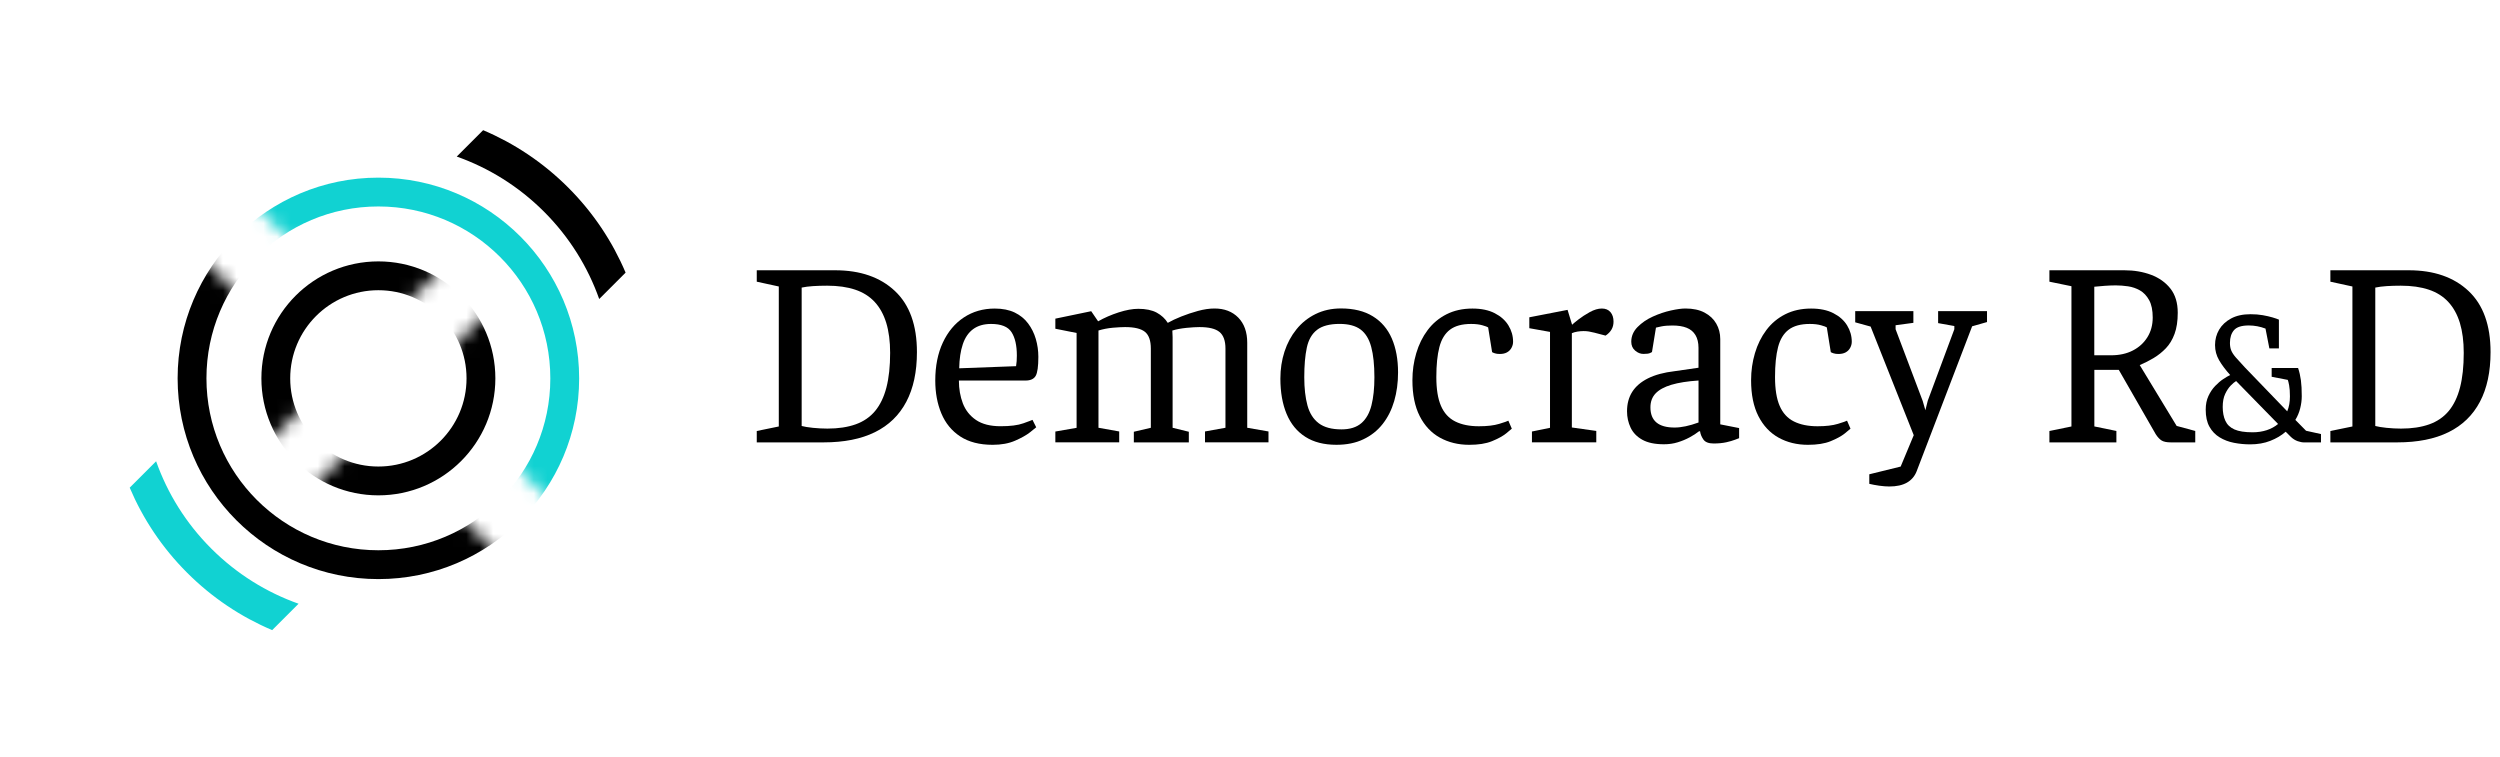
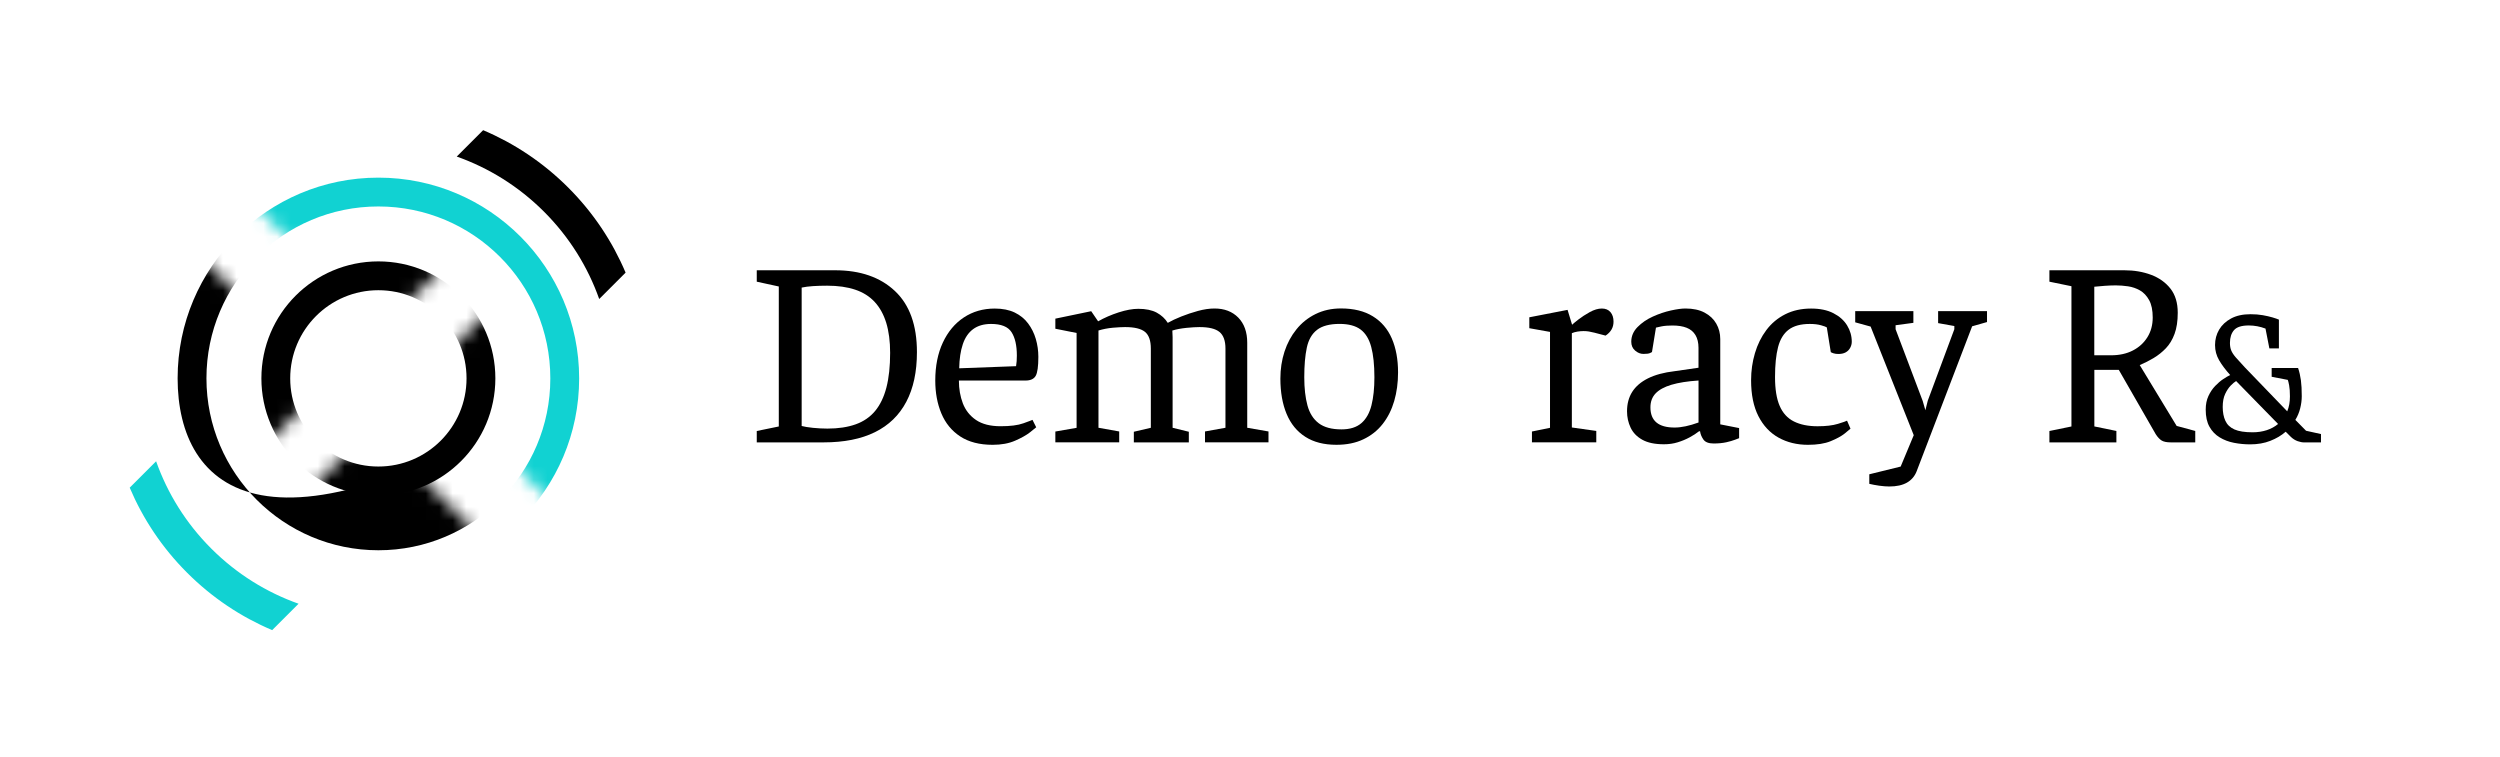
<svg xmlns="http://www.w3.org/2000/svg" width="185" height="56" viewBox="0 0 185 56" fill="none">
  <mask id="mask0_1103_184" style="mask-type:luminance" maskUnits="userSpaceOnUse" x="15" y="0" width="42" height="41">
    <path d="M28 0L15.828 12.173L43.829 40.174L56.001 28.001L28 0Z" fill="white" />
  </mask>
  <g mask="url(#mask0_1103_184)">
    <path fill-rule="evenodd" clip-rule="evenodd" d="M28 15.278C20.973 15.278 15.277 20.974 15.277 28.002C15.277 35.029 20.973 40.725 28 40.725C35.027 40.725 40.724 35.029 40.724 28.002C40.724 20.974 35.027 15.278 28 15.278ZM13.143 28.002C13.143 19.796 19.795 13.145 28 13.145C36.205 13.145 42.857 19.796 42.857 28.002C42.857 36.207 36.205 42.859 28 42.859C19.795 42.859 13.143 36.207 13.143 28.002Z" fill="#11D2D2" />
  </g>
  <mask id="mask1_1103_184" style="mask-type:luminance" maskUnits="userSpaceOnUse" x="0" y="16" width="40" height="40">
    <path d="M0 27.998L28.001 55.999L39.924 44.077L11.922 16.073L0 27.998Z" fill="white" />
  </mask>
  <g mask="url(#mask1_1103_184)">
-     <path fill-rule="evenodd" clip-rule="evenodd" d="M28.001 15.272C20.974 15.272 15.277 20.969 15.277 27.996C15.277 35.023 20.974 40.719 28.001 40.719C35.028 40.719 40.724 35.023 40.724 27.996C40.724 20.969 35.028 15.272 28.001 15.272ZM13.144 27.996C13.144 19.79 19.795 13.139 28.001 13.139C36.206 13.139 42.858 19.79 42.858 27.996C42.858 36.201 36.206 42.853 28.001 42.853C19.795 42.853 13.144 36.201 13.144 27.996Z" fill="black" />
+     <path fill-rule="evenodd" clip-rule="evenodd" d="M28.001 15.272C20.974 15.272 15.277 20.969 15.277 27.996C15.277 35.023 20.974 40.719 28.001 40.719C35.028 40.719 40.724 35.023 40.724 27.996C40.724 20.969 35.028 15.272 28.001 15.272ZM13.144 27.996C13.144 19.79 19.795 13.139 28.001 13.139C36.206 13.139 42.858 19.79 42.858 27.996C19.795 42.853 13.144 36.201 13.144 27.996Z" fill="black" />
  </g>
  <path d="M42.048 13.879C40.185 12.017 38.041 10.601 35.753 9.633L33.8 11.586C36.16 12.421 38.376 13.784 40.26 15.667C42.146 17.554 43.506 19.767 44.341 22.127L46.294 20.174C45.326 17.886 43.91 15.742 42.048 13.879Z" fill="black" />
  <path d="M13.846 42.382C15.708 44.245 17.853 45.66 20.141 46.629L22.094 44.676C19.734 43.84 17.517 42.478 15.634 40.594C13.747 38.708 12.388 36.494 11.552 34.134L9.599 36.087C10.568 38.376 11.983 40.52 13.846 42.382Z" fill="#11D2D2" />
  <mask id="mask2_1103_184" style="mask-type:luminance" maskUnits="userSpaceOnUse" x="17" y="17" width="35" height="35">
    <path d="M41.496 17.696L17.696 41.496L28.001 51.801L51.801 28.001L41.496 17.696Z" fill="white" />
  </mask>
  <g mask="url(#mask2_1103_184)">
    <path fill-rule="evenodd" clip-rule="evenodd" d="M27.999 21.474C24.396 21.474 21.475 24.395 21.475 27.998C21.475 31.602 24.396 34.523 27.999 34.523C31.603 34.523 34.524 31.602 34.524 27.998C34.524 24.395 31.603 21.474 27.999 21.474ZM19.342 27.998C19.342 23.217 23.218 19.341 27.999 19.341C32.781 19.341 36.657 23.217 36.657 27.998C36.657 32.78 32.781 36.656 27.999 36.656C23.218 36.656 19.342 32.78 19.342 27.998Z" fill="black" />
  </g>
  <mask id="mask3_1103_184" style="mask-type:luminance" maskUnits="userSpaceOnUse" x="4" y="4" width="35" height="35">
    <path d="M4.201 28.001L14.38 38.181L38.18 14.381L28 4.201L4.201 28.001Z" fill="white" />
  </mask>
  <g mask="url(#mask3_1103_184)">
    <path fill-rule="evenodd" clip-rule="evenodd" d="M28 21.476C24.397 21.476 21.476 24.397 21.476 28C21.476 31.604 24.397 34.525 28 34.525C31.604 34.525 34.525 31.604 34.525 28C34.525 24.397 31.604 21.476 28 21.476ZM19.343 28C19.343 23.219 23.219 19.343 28 19.343C32.782 19.343 36.658 23.219 36.658 28C36.658 32.782 32.782 36.658 28 36.658C23.219 36.658 19.343 32.782 19.343 28Z" fill="black" />
  </g>
  <path d="M56 32.738V31.894L57.631 31.559V21.2L56 20.845V20H61.798C63.66 20 65.134 20.51 66.222 21.532C67.31 22.554 67.853 24.061 67.853 26.055C67.853 27.511 67.592 28.736 67.067 29.73C66.542 30.727 65.771 31.475 64.746 31.98C63.724 32.485 62.458 32.736 60.951 32.736H56V32.738ZM61.23 31.716C62.029 31.716 62.724 31.612 63.315 31.402C63.906 31.191 64.386 30.861 64.761 30.41C65.134 29.958 65.413 29.378 65.596 28.67C65.778 27.962 65.87 27.11 65.87 26.113C65.87 25.261 65.773 24.525 65.585 23.901C65.395 23.28 65.111 22.76 64.731 22.349C64.35 21.935 63.868 21.631 63.285 21.436C62.702 21.24 62.009 21.141 61.21 21.141C60.83 21.141 60.482 21.152 60.167 21.172C59.853 21.192 59.571 21.228 59.323 21.281V31.523C59.518 31.577 59.797 31.622 60.157 31.66C60.52 31.696 60.875 31.716 61.23 31.716Z" fill="black" />
  <path d="M73.457 32.916C72.488 32.916 71.686 32.71 71.057 32.297C70.428 31.883 69.964 31.318 69.662 30.597C69.36 29.877 69.21 29.063 69.21 28.16C69.21 27.084 69.398 26.148 69.771 25.349C70.144 24.55 70.661 23.931 71.323 23.492C71.985 23.054 72.749 22.833 73.614 22.833C74.19 22.833 74.682 22.932 75.088 23.127C75.493 23.325 75.826 23.591 76.079 23.934C76.335 24.274 76.526 24.659 76.65 25.083C76.774 25.509 76.838 25.95 76.838 26.41C76.838 27.117 76.772 27.586 76.64 27.815C76.508 28.043 76.259 28.16 75.892 28.16H70.958C70.958 28.776 71.057 29.339 71.252 29.852C71.45 30.361 71.772 30.772 72.226 31.079C72.678 31.386 73.284 31.541 74.045 31.541C74.765 31.541 75.326 31.47 75.727 31.325C76.127 31.181 76.353 31.097 76.404 31.069L76.68 31.619C76.64 31.66 76.488 31.784 76.219 31.992C75.95 32.203 75.582 32.408 75.118 32.611C74.654 32.814 74.101 32.916 73.457 32.916ZM70.981 27.254L75.189 27.097C75.23 26.861 75.247 26.6 75.247 26.311C75.247 25.562 75.115 24.986 74.854 24.581C74.593 24.175 74.088 23.972 73.34 23.972C72.802 23.972 72.361 24.099 72.013 24.355C71.666 24.611 71.41 24.984 71.247 25.476C71.082 25.966 70.994 26.559 70.981 27.254Z" fill="black" />
  <path d="M78.096 32.739V31.933L79.668 31.659V24.64L78.096 24.326V23.58L80.749 23.029L81.261 23.778C81.72 23.517 82.225 23.296 82.776 23.118C83.326 22.941 83.811 22.852 84.231 22.852C84.795 22.852 85.251 22.948 85.599 23.136C85.946 23.326 86.218 23.577 86.415 23.892C86.689 23.735 87.024 23.577 87.417 23.42C87.811 23.263 88.224 23.126 88.655 23.007C89.086 22.89 89.495 22.829 89.875 22.829C90.608 22.829 91.194 23.055 91.636 23.506C92.074 23.958 92.295 24.577 92.295 25.363V31.654L93.868 31.928V32.734H89.17V31.928L90.684 31.654V25.794C90.684 25.218 90.537 24.808 90.243 24.567C89.949 24.323 89.454 24.204 88.759 24.204C88.511 24.204 88.189 24.224 87.795 24.262C87.402 24.303 87.055 24.366 86.753 24.46C86.753 24.526 86.755 24.605 86.763 24.696C86.771 24.787 86.773 24.873 86.773 24.952V31.656L87.973 31.95V32.737H83.904V31.95L85.162 31.656V25.797C85.162 25.208 85.018 24.795 84.729 24.559C84.439 24.323 83.95 24.204 83.255 24.204C83.019 24.204 82.717 24.222 82.349 24.252C81.982 24.285 81.629 24.354 81.287 24.457V31.654L82.821 31.928V32.734H78.096V32.739Z" fill="black" />
  <path d="M98.895 32.915C97.977 32.915 97.211 32.72 96.595 32.324C95.978 31.931 95.517 31.368 95.21 30.633C94.903 29.899 94.748 29.027 94.748 28.017C94.748 27.31 94.85 26.645 95.052 26.021C95.255 25.4 95.55 24.849 95.938 24.37C96.323 23.89 96.795 23.515 97.353 23.239C97.911 22.965 98.535 22.825 99.23 22.825C100.174 22.825 100.96 23.018 101.589 23.406C102.218 23.792 102.687 24.34 102.994 25.047C103.301 25.755 103.456 26.595 103.456 27.563C103.456 28.324 103.36 29.027 103.172 29.676C102.982 30.326 102.697 30.891 102.317 31.376C101.937 31.86 101.462 32.238 100.891 32.507C100.321 32.781 99.656 32.915 98.895 32.915ZM99.268 31.774C99.897 31.774 100.389 31.619 100.742 31.312C101.097 31.006 101.346 30.562 101.49 29.986C101.635 29.41 101.706 28.72 101.706 27.921C101.706 27.003 101.627 26.255 101.47 25.671C101.313 25.088 101.051 24.659 100.683 24.383C100.316 24.109 99.798 23.969 99.131 23.969C98.398 23.969 97.84 24.116 97.46 24.41C97.079 24.705 96.828 25.144 96.704 25.727C96.579 26.31 96.516 27.041 96.516 27.919C96.516 28.733 96.595 29.425 96.752 30.003C96.909 30.579 97.188 31.018 97.586 31.32C97.987 31.624 98.548 31.774 99.268 31.774Z" fill="black" />
-   <path d="M108.724 32.916C107.912 32.916 107.187 32.738 106.553 32.386C105.916 32.033 105.419 31.5 105.059 30.793C104.699 30.085 104.519 29.2 104.519 28.139C104.519 27.444 104.612 26.777 104.803 26.136C104.993 25.494 105.274 24.923 105.647 24.426C106.02 23.929 106.487 23.538 107.042 23.257C107.6 22.975 108.237 22.833 108.96 22.833C109.614 22.833 110.165 22.947 110.611 23.178C111.058 23.406 111.395 23.708 111.623 24.081C111.852 24.454 111.968 24.857 111.968 25.291C111.968 25.448 111.928 25.598 111.849 25.742C111.77 25.887 111.659 25.999 111.514 26.077C111.37 26.156 111.192 26.194 110.984 26.194C110.84 26.194 110.718 26.179 110.621 26.146C110.522 26.113 110.454 26.085 110.416 26.057L110.122 24.228C110.068 24.188 109.929 24.137 109.698 24.071C109.47 24.005 109.191 23.972 108.864 23.972C108.194 23.972 107.674 24.114 107.301 24.395C106.928 24.677 106.664 25.106 106.515 25.684C106.365 26.26 106.289 27 106.289 27.906C106.289 28.796 106.403 29.509 106.634 30.039C106.862 30.569 107.215 30.952 107.687 31.188C108.158 31.424 108.742 31.543 109.437 31.543C110.053 31.543 110.553 31.485 110.941 31.366C111.327 31.249 111.552 31.168 111.618 31.13L111.874 31.721C111.834 31.762 111.694 31.878 111.451 32.076C111.207 32.271 110.86 32.462 110.408 32.647C109.957 32.832 109.391 32.916 108.724 32.916Z" fill="black" />
  <path d="M113.364 32.739V31.932L114.701 31.658V24.561L113.169 24.287V23.48L116 22.93L116.335 24.031C116.4 23.965 116.553 23.838 116.796 23.648C117.04 23.458 117.321 23.275 117.641 23.097C117.963 22.92 118.26 22.831 118.536 22.831C118.813 22.831 119.023 22.92 119.175 23.097C119.325 23.275 119.401 23.508 119.401 23.795C119.401 24.018 119.353 24.213 119.254 24.383C119.155 24.553 119.008 24.706 118.813 24.835L117.988 24.619C117.831 24.579 117.694 24.551 117.575 24.53C117.458 24.51 117.326 24.5 117.182 24.5C117.037 24.5 116.887 24.513 116.73 24.538C116.573 24.564 116.436 24.604 116.317 24.655V31.633L118.125 31.889V32.734H113.364V32.739Z" fill="black" />
  <path d="M123.134 32.876C122.465 32.876 121.932 32.765 121.531 32.541C121.13 32.318 120.844 32.021 120.666 31.646C120.489 31.273 120.4 30.87 120.4 30.436C120.4 29.886 120.527 29.406 120.783 29C121.039 28.595 121.427 28.26 121.952 27.998C122.477 27.737 123.132 27.56 123.918 27.468L125.689 27.212V25.738C125.689 25.358 125.612 25.044 125.463 24.795C125.313 24.546 125.095 24.366 124.813 24.255C124.532 24.143 124.182 24.087 123.761 24.087C123.434 24.087 123.157 24.11 122.934 24.156C122.711 24.201 122.579 24.232 122.541 24.244L122.246 26.053C122.234 26.066 122.181 26.094 122.089 26.132C121.998 26.17 121.841 26.19 121.617 26.19C121.394 26.19 121.189 26.109 120.999 25.944C120.808 25.779 120.714 25.561 120.714 25.284C120.714 24.879 120.869 24.518 121.176 24.204C121.483 23.889 121.861 23.631 122.307 23.428C122.754 23.225 123.198 23.075 123.644 22.976C124.091 22.877 124.451 22.829 124.725 22.829C125.288 22.829 125.76 22.931 126.14 23.134C126.521 23.336 126.81 23.608 127.005 23.95C127.2 24.29 127.299 24.671 127.299 25.092V31.402L128.694 31.677V32.425C128.654 32.437 128.552 32.478 128.39 32.541C128.225 32.607 128.009 32.668 127.741 32.729C127.472 32.788 127.16 32.818 126.807 32.818C126.439 32.818 126.188 32.719 126.051 32.524C125.914 32.326 125.831 32.123 125.805 31.915H125.727C125.529 32.072 125.298 32.222 125.029 32.366C124.76 32.511 124.468 32.633 124.154 32.729C123.842 32.828 123.5 32.876 123.134 32.876ZM123.921 31.638C124.418 31.638 125.009 31.514 125.691 31.265V28.158C124.879 28.212 124.21 28.316 123.685 28.473C123.16 28.63 122.772 28.843 122.515 29.112C122.259 29.381 122.132 29.726 122.132 30.144C122.13 31.141 122.726 31.638 123.921 31.638Z" fill="black" />
  <path d="M133.787 32.916C132.975 32.916 132.249 32.738 131.615 32.386C130.979 32.033 130.482 31.5 130.121 30.793C129.761 30.085 129.581 29.2 129.581 28.139C129.581 27.444 129.675 26.777 129.865 26.136C130.055 25.494 130.337 24.923 130.71 24.426C131.083 23.929 131.549 23.538 132.105 23.257C132.663 22.975 133.3 22.833 134.022 22.833C134.677 22.833 135.227 22.947 135.674 23.178C136.12 23.406 136.458 23.708 136.686 24.081C136.914 24.454 137.031 24.857 137.031 25.291C137.031 25.448 136.99 25.598 136.912 25.742C136.833 25.887 136.721 25.999 136.577 26.077C136.432 26.156 136.255 26.194 136.047 26.194C135.902 26.194 135.78 26.179 135.684 26.146C135.585 26.113 135.516 26.085 135.478 26.057L135.184 24.228C135.131 24.188 134.991 24.137 134.761 24.071C134.532 24.005 134.253 23.972 133.926 23.972C133.256 23.972 132.736 24.114 132.364 24.395C131.991 24.677 131.727 25.106 131.577 25.684C131.428 26.26 131.352 27 131.352 27.906C131.352 28.796 131.466 29.509 131.697 30.039C131.925 30.569 132.277 30.952 132.749 31.188C133.221 31.424 133.804 31.543 134.499 31.543C135.116 31.543 135.615 31.485 136.004 31.366C136.389 31.249 136.615 31.168 136.681 31.13L136.937 31.721C136.896 31.762 136.757 31.878 136.513 32.076C136.27 32.271 135.922 32.462 135.471 32.647C135.019 32.832 134.456 32.916 133.787 32.916Z" fill="black" />
  <path d="M139.804 36C139.581 36 139.333 35.979 139.056 35.941C138.782 35.901 138.539 35.855 138.328 35.804V35.097L140.649 34.526L142.026 31.223L142.222 32.147L141.829 32.738L138.427 24.167L137.286 23.852V23.025H141.59V23.89L140.274 24.068V24.362L142.28 29.671L142.478 30.358L142.655 29.651L144.621 24.362V24.126L143.421 23.911V23.025H147.039V23.832L145.938 24.146L141.829 34.881C141.684 35.249 141.446 35.525 141.111 35.716C140.776 35.906 140.342 36 139.804 36Z" fill="black" />
  <path d="M151.656 32.738V31.894L153.287 31.559V21.18L151.656 20.845V20H157.201C157.921 20 158.581 20.112 159.177 20.335C159.773 20.558 160.252 20.898 160.613 21.357C160.973 21.816 161.153 22.412 161.153 23.145C161.153 23.762 161.074 24.282 160.917 24.708C160.76 25.134 160.547 25.486 160.278 25.768C160.009 26.05 159.71 26.288 159.382 26.486C159.055 26.684 158.708 26.859 158.34 27.016L161.072 31.518L162.449 31.891V32.736H160.641C160.339 32.736 160.113 32.69 159.963 32.599C159.814 32.508 159.664 32.35 159.522 32.127L156.79 27.369H154.982V31.556L156.613 31.891V32.736H151.656V32.738ZM154.979 26.291H156.217C156.833 26.291 157.371 26.174 157.828 25.938C158.287 25.702 158.647 25.375 158.908 24.954C159.169 24.535 159.301 24.048 159.301 23.498C159.301 22.96 159.213 22.531 159.035 22.209C158.857 21.887 158.632 21.649 158.358 21.491C158.084 21.334 157.787 21.233 157.472 21.187C157.158 21.141 156.856 21.119 156.569 21.119C156.334 21.119 156.067 21.129 155.773 21.149C155.479 21.169 155.212 21.192 154.977 21.218V26.291H154.979Z" fill="black" />
  <path d="M166.51 32.883C166.107 32.883 165.711 32.845 165.318 32.769C164.925 32.693 164.57 32.558 164.256 32.366C163.938 32.175 163.687 31.914 163.502 31.582C163.314 31.252 163.223 30.828 163.223 30.311C163.223 29.928 163.289 29.593 163.424 29.304C163.558 29.017 163.723 28.771 163.921 28.563C164.116 28.358 164.316 28.188 164.517 28.054C164.717 27.919 164.89 27.82 165.034 27.752C164.689 27.369 164.415 27.003 164.215 26.659C164.015 26.314 163.913 25.941 163.913 25.537C163.913 25.116 164.015 24.736 164.215 24.396C164.415 24.056 164.71 23.779 165.098 23.569C165.486 23.358 165.968 23.252 166.541 23.252C166.866 23.252 167.165 23.275 167.439 23.323C167.713 23.371 167.954 23.427 168.164 23.488C168.375 23.551 168.532 23.605 168.639 23.653V25.781H167.933L167.647 24.315C167.244 24.163 166.833 24.084 166.412 24.084C165.884 24.084 165.521 24.198 165.318 24.429C165.118 24.66 165.016 24.974 165.016 25.378C165.016 25.588 165.047 25.773 165.11 25.93C165.174 26.088 165.285 26.26 165.448 26.448C165.61 26.636 165.836 26.882 166.122 27.189L169.255 30.438C169.389 30.121 169.455 29.753 169.455 29.332C169.455 28.997 169.435 28.726 169.397 28.52C169.359 28.315 169.326 28.178 169.296 28.112L168.103 27.881V27.234H170.059C170.155 27.521 170.224 27.823 170.267 28.14C170.31 28.457 170.33 28.85 170.33 29.319C170.33 29.606 170.292 29.903 170.216 30.21C170.14 30.517 170.021 30.803 169.856 31.072L170.648 31.876L171.753 32.12V32.739H170.518C170.366 32.739 170.199 32.708 170.024 32.645C169.846 32.581 169.681 32.48 169.529 32.335L169.141 31.947C168.824 32.226 168.446 32.449 168.004 32.622C167.563 32.797 167.066 32.883 166.51 32.883ZM166.696 31.99C167.068 31.99 167.416 31.937 167.738 31.833C168.06 31.726 168.339 31.574 168.578 31.374L165.473 28.198C165.359 28.264 165.224 28.378 165.07 28.535C164.918 28.693 164.781 28.901 164.661 29.154C164.542 29.408 164.481 29.728 164.481 30.111C164.481 30.514 164.547 30.856 164.677 31.138C164.806 31.422 165.029 31.635 165.344 31.777C165.661 31.919 166.112 31.99 166.696 31.99Z" fill="black" />
-   <path d="M172.448 32.738V31.894L174.079 31.559V21.2L172.448 20.845V20H178.246C180.108 20 181.582 20.51 182.67 21.532C183.758 22.554 184.301 24.061 184.301 26.055C184.301 27.511 184.04 28.736 183.515 29.73C182.99 30.727 182.218 31.475 181.194 31.98C180.169 32.485 178.906 32.736 177.399 32.736H172.448V32.738ZM177.678 31.716C178.477 31.716 179.172 31.612 179.763 31.402C180.354 31.191 180.833 30.861 181.209 30.41C181.582 29.958 181.861 29.378 182.043 28.67C182.226 27.962 182.317 27.11 182.317 26.113C182.317 25.261 182.221 24.525 182.033 23.901C181.843 23.28 181.559 22.76 181.178 22.349C180.798 21.935 180.316 21.631 179.733 21.436C179.149 21.24 178.457 21.141 177.658 21.141C177.277 21.141 176.93 21.152 176.615 21.172C176.301 21.192 176.019 21.228 175.771 21.281V31.523C175.966 31.577 176.245 31.622 176.605 31.66C176.965 31.696 177.323 31.716 177.678 31.716Z" fill="black" />
</svg>